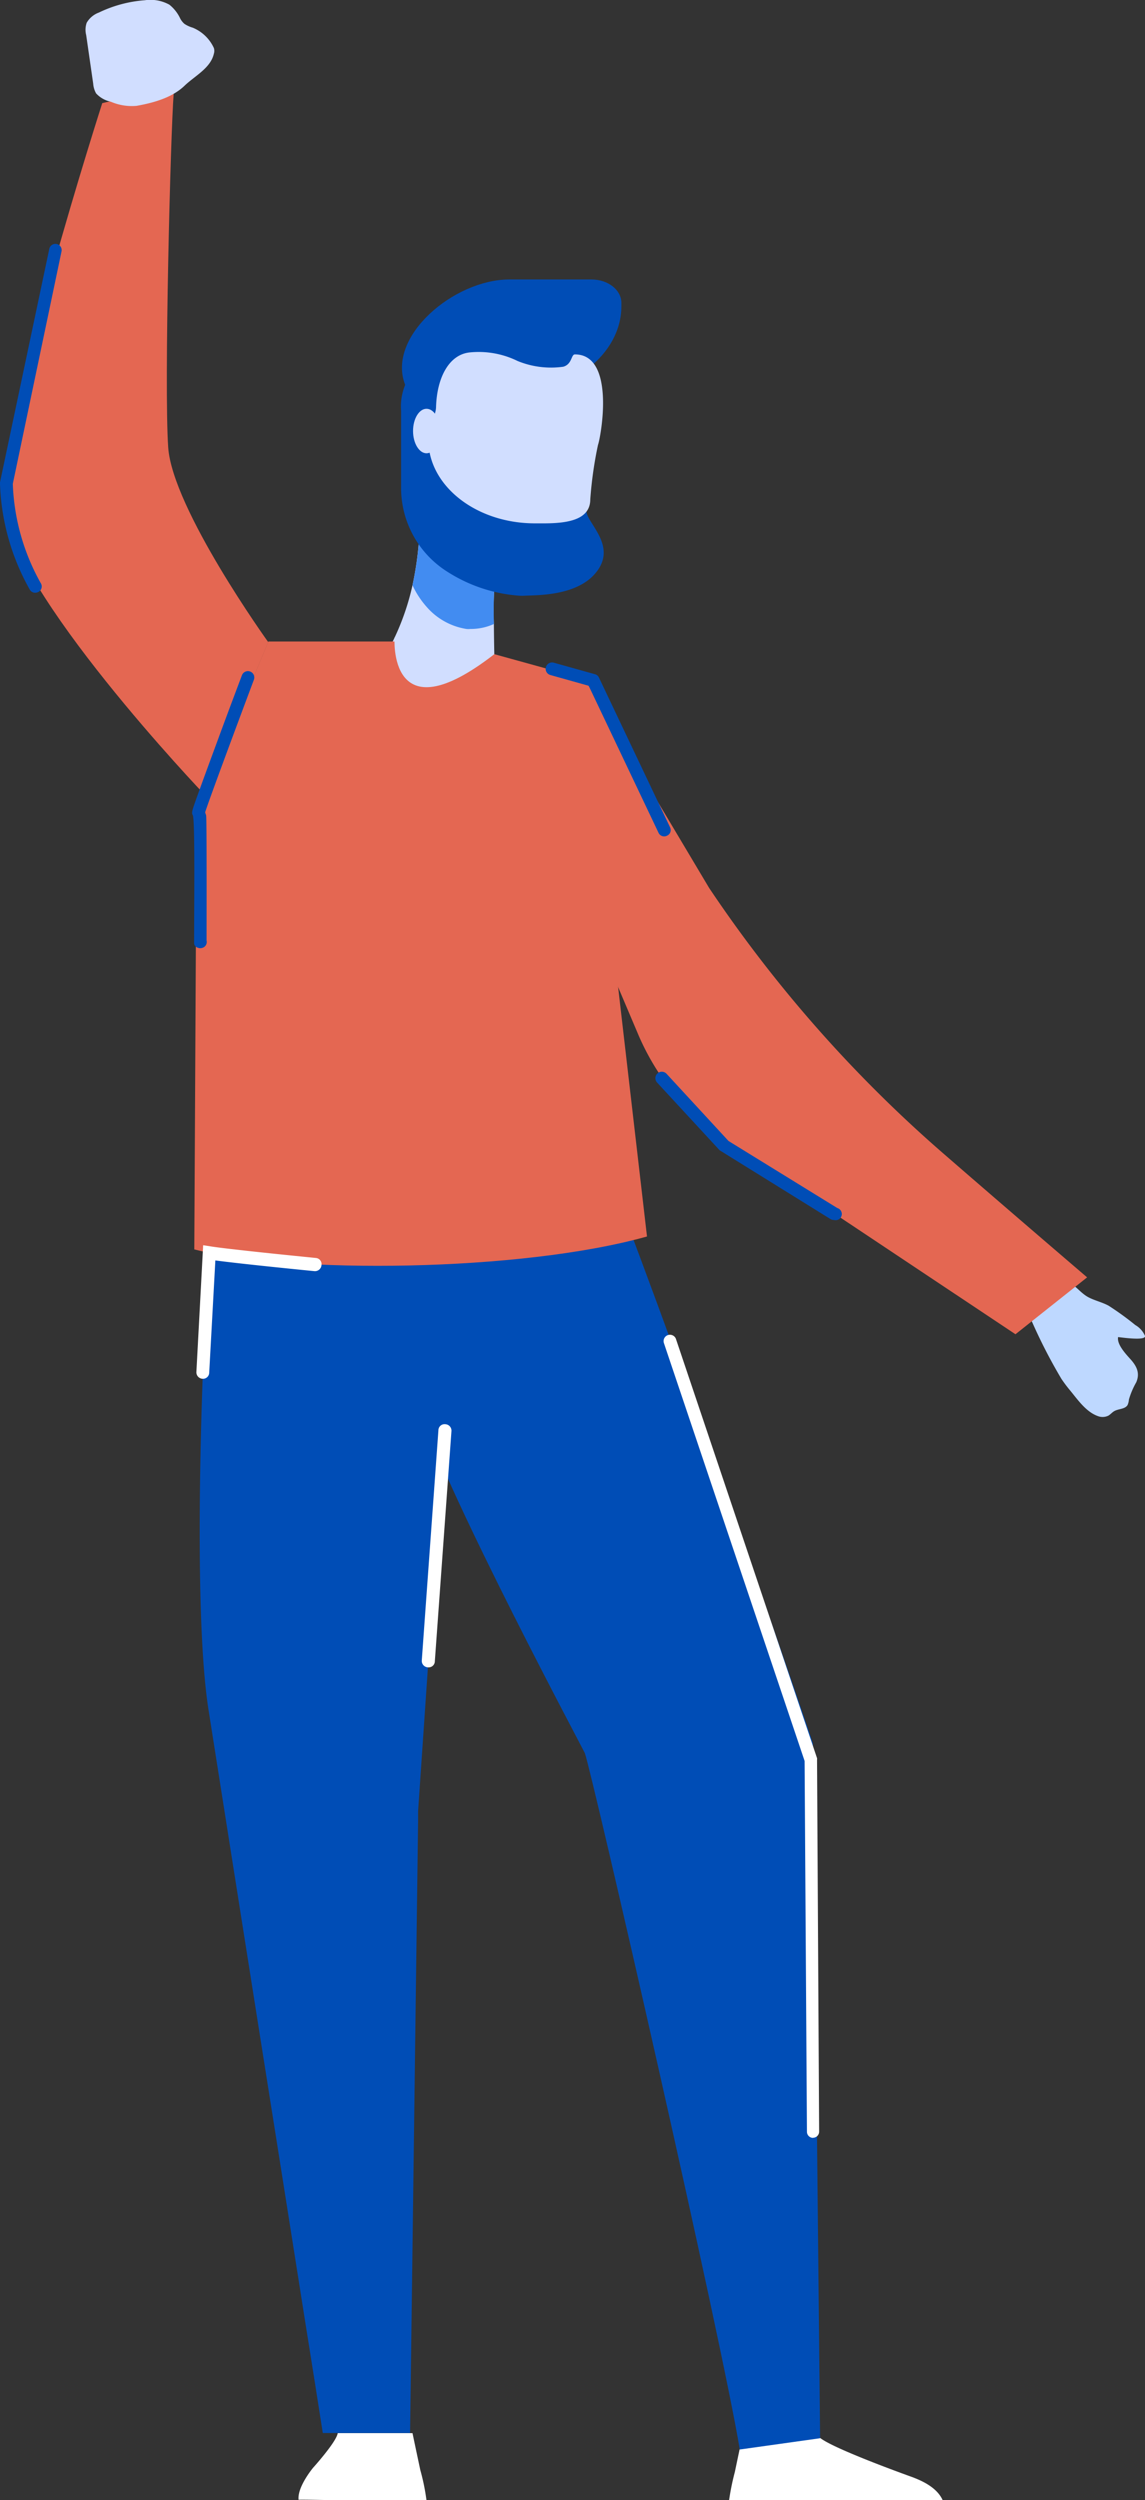
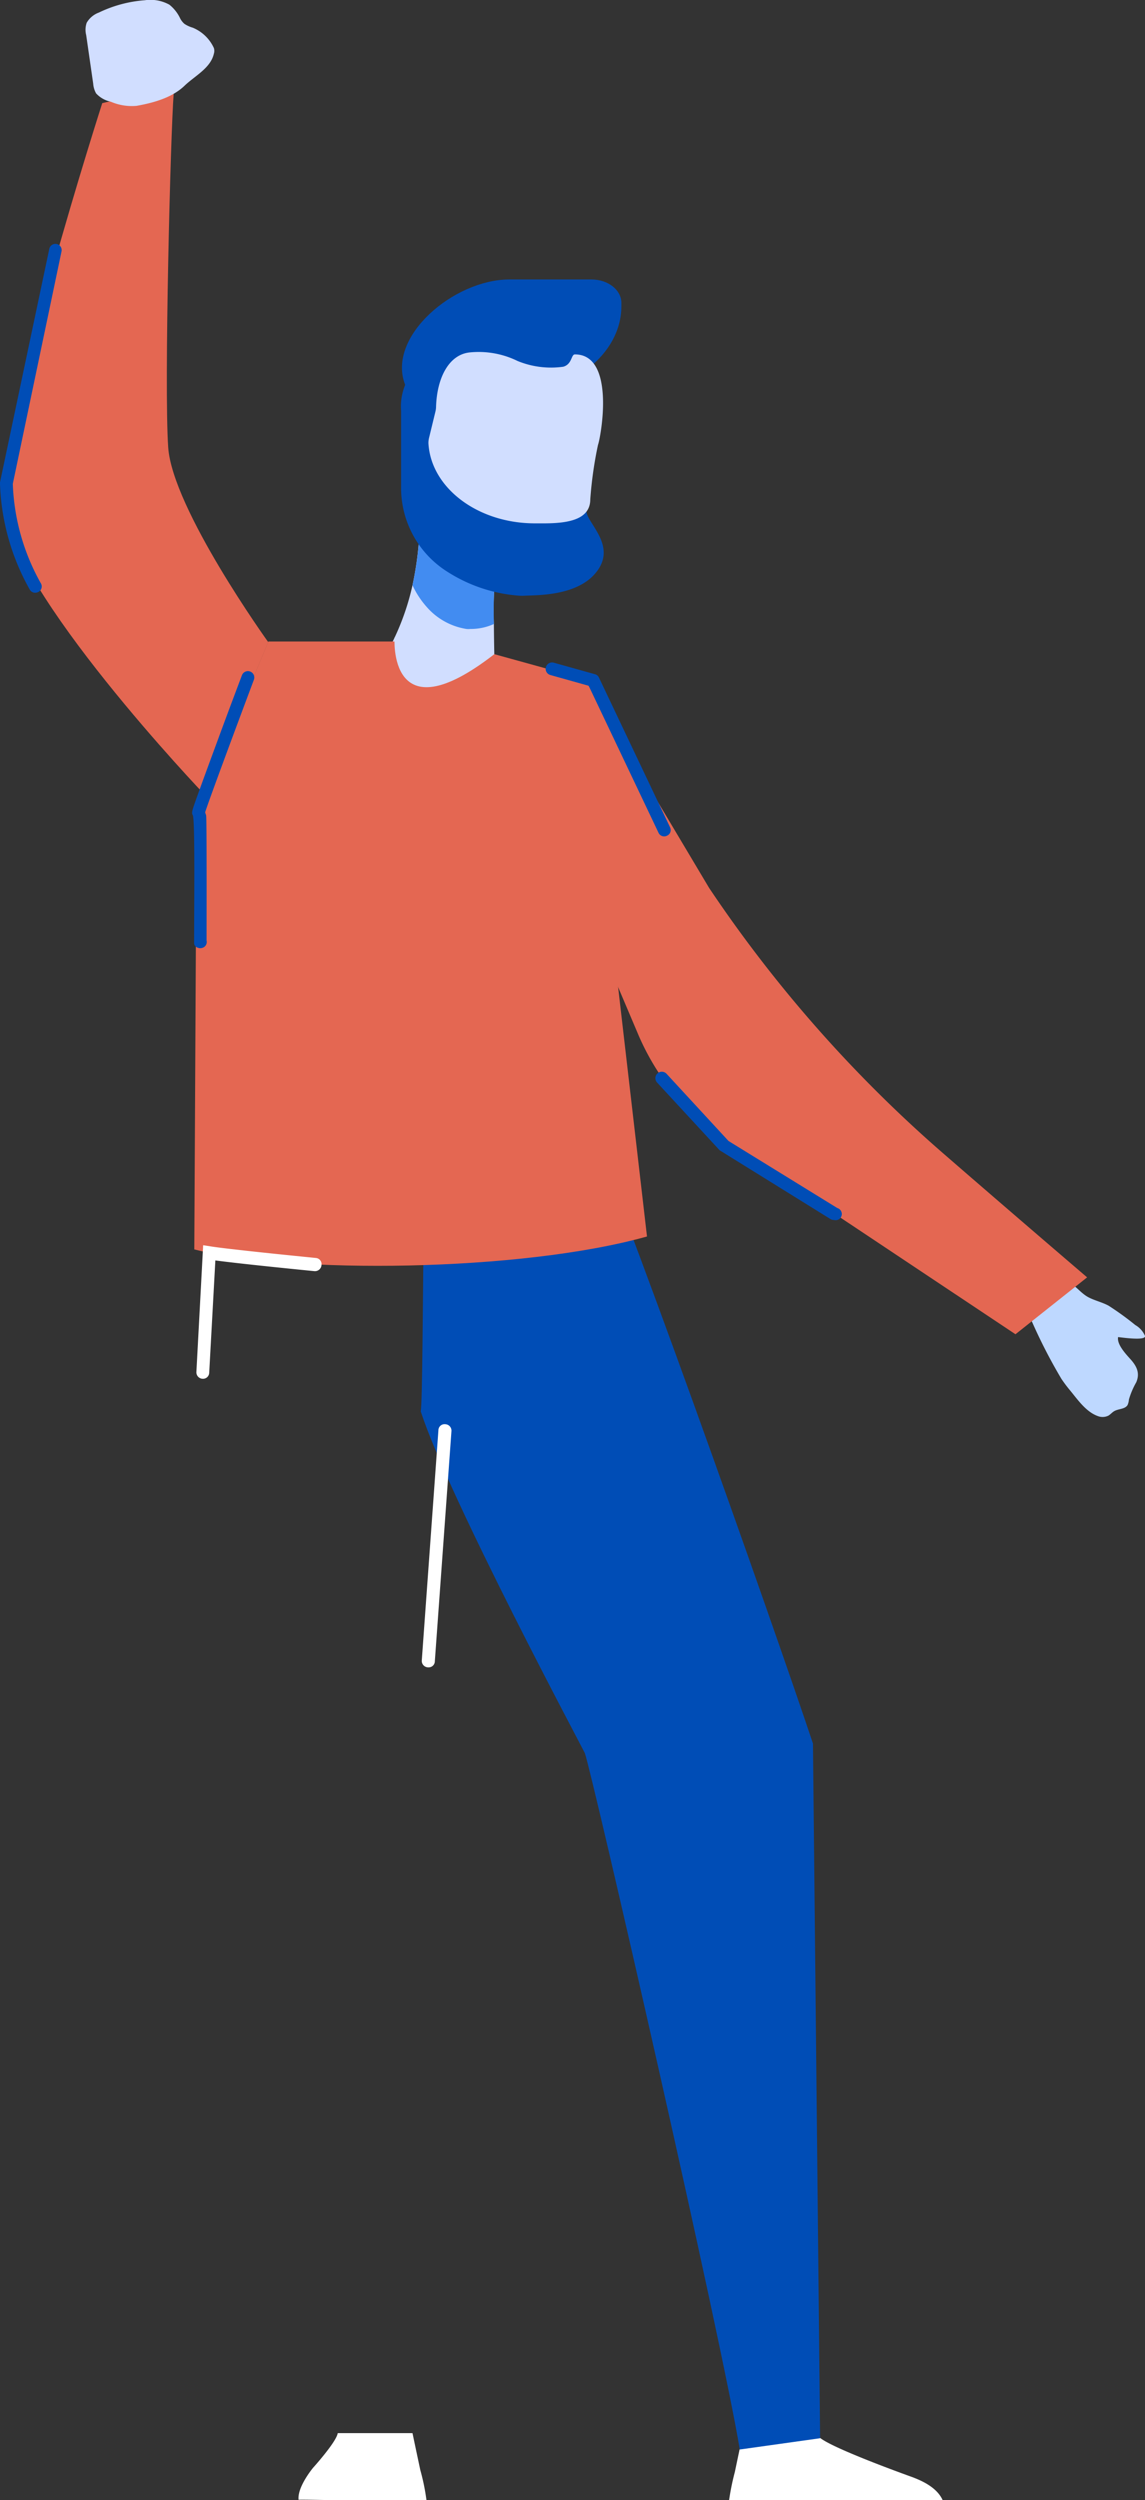
<svg xmlns="http://www.w3.org/2000/svg" id="Layer_1" data-name="Layer 1" viewBox="0 0 185.98 406.05">
  <rect x="0" y="0" width="185.98" height="406.05" fill="#333333" stroke="none" />
  <defs>
    <style>.cls-1{fill:#d1deff;}.cls-2{fill:#428cf1;}.cls-3{fill:#004db6;}.cls-4{fill:#fff;}.cls-5{fill:#bed8ff;}.cls-6{fill:#e46752;}</style>
  </defs>
  <title>3</title>
  <path class="cls-1" d="M59.56,110.75c7.33,9,20.73,8.63,21.29,7.2-.23-.29-.58-9.33-.63-16.59a64.24,64.24,0,0,1,.28-8.62l-12.57-14A52.31,52.31,0,0,1,67,95.05a40.25,40.25,0,0,1-2.9,8.49A34.78,34.78,0,0,1,59.56,110.75Z" />
  <path class="cls-2" d="M67,95.05a14.4,14.4,0,0,0,2.33,3.55,10.78,10.78,0,0,0,6.42,3.55,2.92,2.92,0,0,0,.66,0,9,9,0,0,0,3.82-.81,64.24,64.24,0,0,1,.28-8.62l-12.57-14A52.31,52.31,0,0,1,67,95.05Z" />
  <path class="cls-3" d="M84.22,96.74a7.72,7.72,0,0,0,1.18,0c1.94-.08,8,0,11.11-3.41,4.07-4.46-1.16-8.29-1.26-10.29-.3-6.34,1.86-9.34,1.88-15.68v-.13c0-5.89-6.15-10.65-13.68-10.65H75a8.22,8.22,0,0,0-1.48.13,12,12,0,0,0-3.9,1.4,9.17,9.17,0,0,0-4.47,8.61c0,.12,0,.23,0,.34V79.15A16.07,16.07,0,0,0,72.7,92.88,25,25,0,0,0,84.22,96.74Z" />
  <path class="cls-3" d="M74,64h8.69c10,0,18.24-6.42,18.24-14.27v-.55c0-2.09-2.18-3.79-4.85-3.79H82.73c-9,0-20,9.3-16.91,17.14h0C65.82,65.73,69.83,64,74,64Z" />
  <path class="cls-1" d="M86.88,85h1.49c4.13,0,7.51-.69,7.51-3.92a64.33,64.33,0,0,1,1.25-8.82c.47-1.29,2.91-14.7-3.75-14.7-.63,0-.43,1.58-1.88,2a14.32,14.32,0,0,1-7.43-.93l-.27-.13a14.34,14.34,0,0,0-7.53-1.26C73,57.59,71,61.2,70.83,66a3.64,3.64,0,0,1-.11.87l-1,4.12A3.62,3.62,0,0,0,69.59,72C70,79.23,77.59,85,86.88,85Z" />
-   <path class="cls-1" d="M67.09,70c0,2,1,3.62,2.19,3.62S71.48,72,71.48,70s-1-3.61-2.2-3.61S67.09,68,67.09,70Z" />
  <path class="cls-4" d="M153.11,406.05c-1-2.21-3.69-3.25-4.88-3.72,0,0-15.19-5.41-15.41-6.85H120.63c-.43,2-.85,4-1.27,6a40.38,40.38,0,0,0-.93,4.55Z" />
-   <path class="cls-3" d="M76.73,165.1,67.91,294.18l0,1.6-1.3,99.37H52.43q-1.38-8.85-2.8-17.7-3.45-21.88-6.92-43.76-4.43-28-8.83-55.93c-2.87-18.07-.76-66.09.36-77.74.78-8.29.18-16.08,4.13-23.68a90,90,0,0,0,5.06-11.06Z" />
  <path class="cls-3" d="M95,284.74c1.32,3.85,22.17,94.9,25.16,113.09L133.21,396l-1.16-112.82c-6.21-18.66-32.61-93.37-37.69-103-.43-.82-2.63-14.69-3.49-14.69h-21c-1.24,0-1,61.41-1.53,63.74C73,243.51,94.81,284.26,95,284.74Z" />
  <path class="cls-4" d="M53.46,406.05H69.27a35,35,0,0,0-1-4.88q-.64-3-1.27-6H54.86c-.22,1.44-4,5.62-4,5.62S48.26,403.9,48.5,406C48.53,405.93,53.38,406.05,53.46,406.05Z" />
  <path class="cls-5" d="M172.4,223.94c.39.58.81,1.15,1.27,1.71,1.29,1.54,2.65,3.61,4.62,4.33a2.15,2.15,0,0,0,1.74-.06c.34-.2.6-.53.95-.73.71-.41,1.75-.3,2.17-1a2.76,2.76,0,0,0,.22-.9,12.87,12.87,0,0,1,1.19-2.79c.62-1.46.1-2.57-.88-3.68-.75-.84-2.3-2.45-2.07-3.66.22,0,4.63.69,4.36-.21a3.73,3.73,0,0,0-1.57-1.75,47,47,0,0,0-4.32-3.13c-1.05-.58-2.27-.83-3.33-1.4-1.85-1-2.91-3.44-5.28-2.49-.77.31-4.74,4.27-4.25,5.55A85.72,85.72,0,0,0,172.4,223.94Z" />
  <path class="cls-6" d="M105.09,200.82l-7.66-66.14-2.51-24.39-22.07-6.1H43.59L33.22,129.05l-1.3,4.29-.36,69.58C47.19,206.91,84.58,206.59,105.09,200.82Z" />
  <path class="cls-6" d="M89.63,134.93l14,33a40,40,0,0,0,14.64,17.67l46.67,31.1,11.64-9.24s-11.7-10-23.61-20.34a217.28,217.28,0,0,1-37.79-42.91l-20.26-34Z" />
  <path class="cls-6" d="M33.22,129.05l10.35-24.76S28,82.65,27.32,72.65s.39-51,.89-57.42c-2.77-.63-11.6,1.52-11.6,1.52S.1,68.14.71,81.9,33.22,129.05,33.22,129.05Z" />
  <path class="cls-1" d="M34.74,8.72a1.52,1.52,0,0,0,0-.92,6.5,6.5,0,0,0-3.45-3.31,4.82,4.82,0,0,1-1.34-.62A3,3,0,0,1,29.27,3,6.25,6.25,0,0,0,27.51.76a6.38,6.38,0,0,0-4-.72,20.66,20.66,0,0,0-7.45,2A3.79,3.79,0,0,0,14.08,3.7a3.48,3.48,0,0,0-.08,2l1.14,7.9a3.77,3.77,0,0,0,.47,1.57A4.48,4.48,0,0,0,18,16.52a8.58,8.58,0,0,0,4.19.67C25,16.69,28,15.84,30,13.9,31.69,12.29,34.21,11.06,34.74,8.72Z" />
  <path class="cls-3" d="M32.53,154c-.47,0-1-.32-1-.81,0-6,.16-19.64-.2-20.76-.26-.46-.23-.55,1.15-4.35.66-1.83,1.59-4.36,2.76-7.53,2-5.45,4.06-10.88,4.06-10.88a1,1,0,0,1,1.94.73c-2.93,7.81-7.29,19.54-7.91,21.5,0,.15.1.33.15.53.12.47.07,20.3.07,20.3a1,1,0,0,1-.78,1.24A.91.91,0,0,1,32.53,154Zm-.8-21.15a1.33,1.33,0,0,0,.32.12A1,1,0,0,1,31.73,132.86Zm1.38-1.47.1.2-.1-.2Z" />
  <path class="cls-3" d="M107.9,135.84a1,1,0,0,1-.94-.59L95.62,111.38l-6.23-1.75a1,1,0,1,1,.56-2l6.68,1.87a1,1,0,0,1,.66.55l11.54,24.3a1,1,0,0,1-.49,1.38A1,1,0,0,1,107.9,135.84Z" />
  <path class="cls-3" d="M5.73,96.27a1,1,0,0,1-.9-.52A37.45,37.45,0,0,1,0,78.57a.86.86,0,0,1,0-.23L8,40.45a1,1,0,0,1,2,.35L2.08,78.58A35.43,35.43,0,0,0,6.62,94.71a1,1,0,0,1-.37,1.42A1.13,1.13,0,0,1,5.73,96.27Z" />
-   <path class="cls-4" d="M132.07,347.22a1,1,0,0,1-1-1L130.69,286l-22.87-67.92a1,1,0,0,1,2-.53l22.89,68a.75.75,0,0,1,0,.26l.34,60.34a1,1,0,0,1-1,1.05Z" />
  <path class="cls-1" d="M64.09,103.54s-1.16,16.19,16.2,2.71l-4-2.71Z" />
  <path class="cls-3" d="M135.44,198.14a1.08,1.08,0,0,1-.55-.15l-18-11.17-10.16-11a1,1,0,0,1,1.54-1.42l10.06,10.91L136,196.2a1,1,0,0,1-.55,1.94Z" />
  <path class="cls-4" d="M33,223.93H32.9a1.05,1.05,0,0,1-1-1.1L33,202.24l1.15.18c3.38.54,17,1.87,17.13,1.89a1,1,0,0,1,.94,1.14,1.06,1.06,0,0,1-1.15,1c-.51-.05-11.52-1.13-16.09-1.74l-1,18.27A1,1,0,0,1,33,223.93Z" />
  <path class="cls-4" d="M69.58,270.8h-.07a1.05,1.05,0,0,1-1-1.12l2.7-37.37a1,1,0,0,1,1.12-1,1.05,1.05,0,0,1,1,1.12l-2.7,37.37A1,1,0,0,1,69.58,270.8Z" />
</svg>